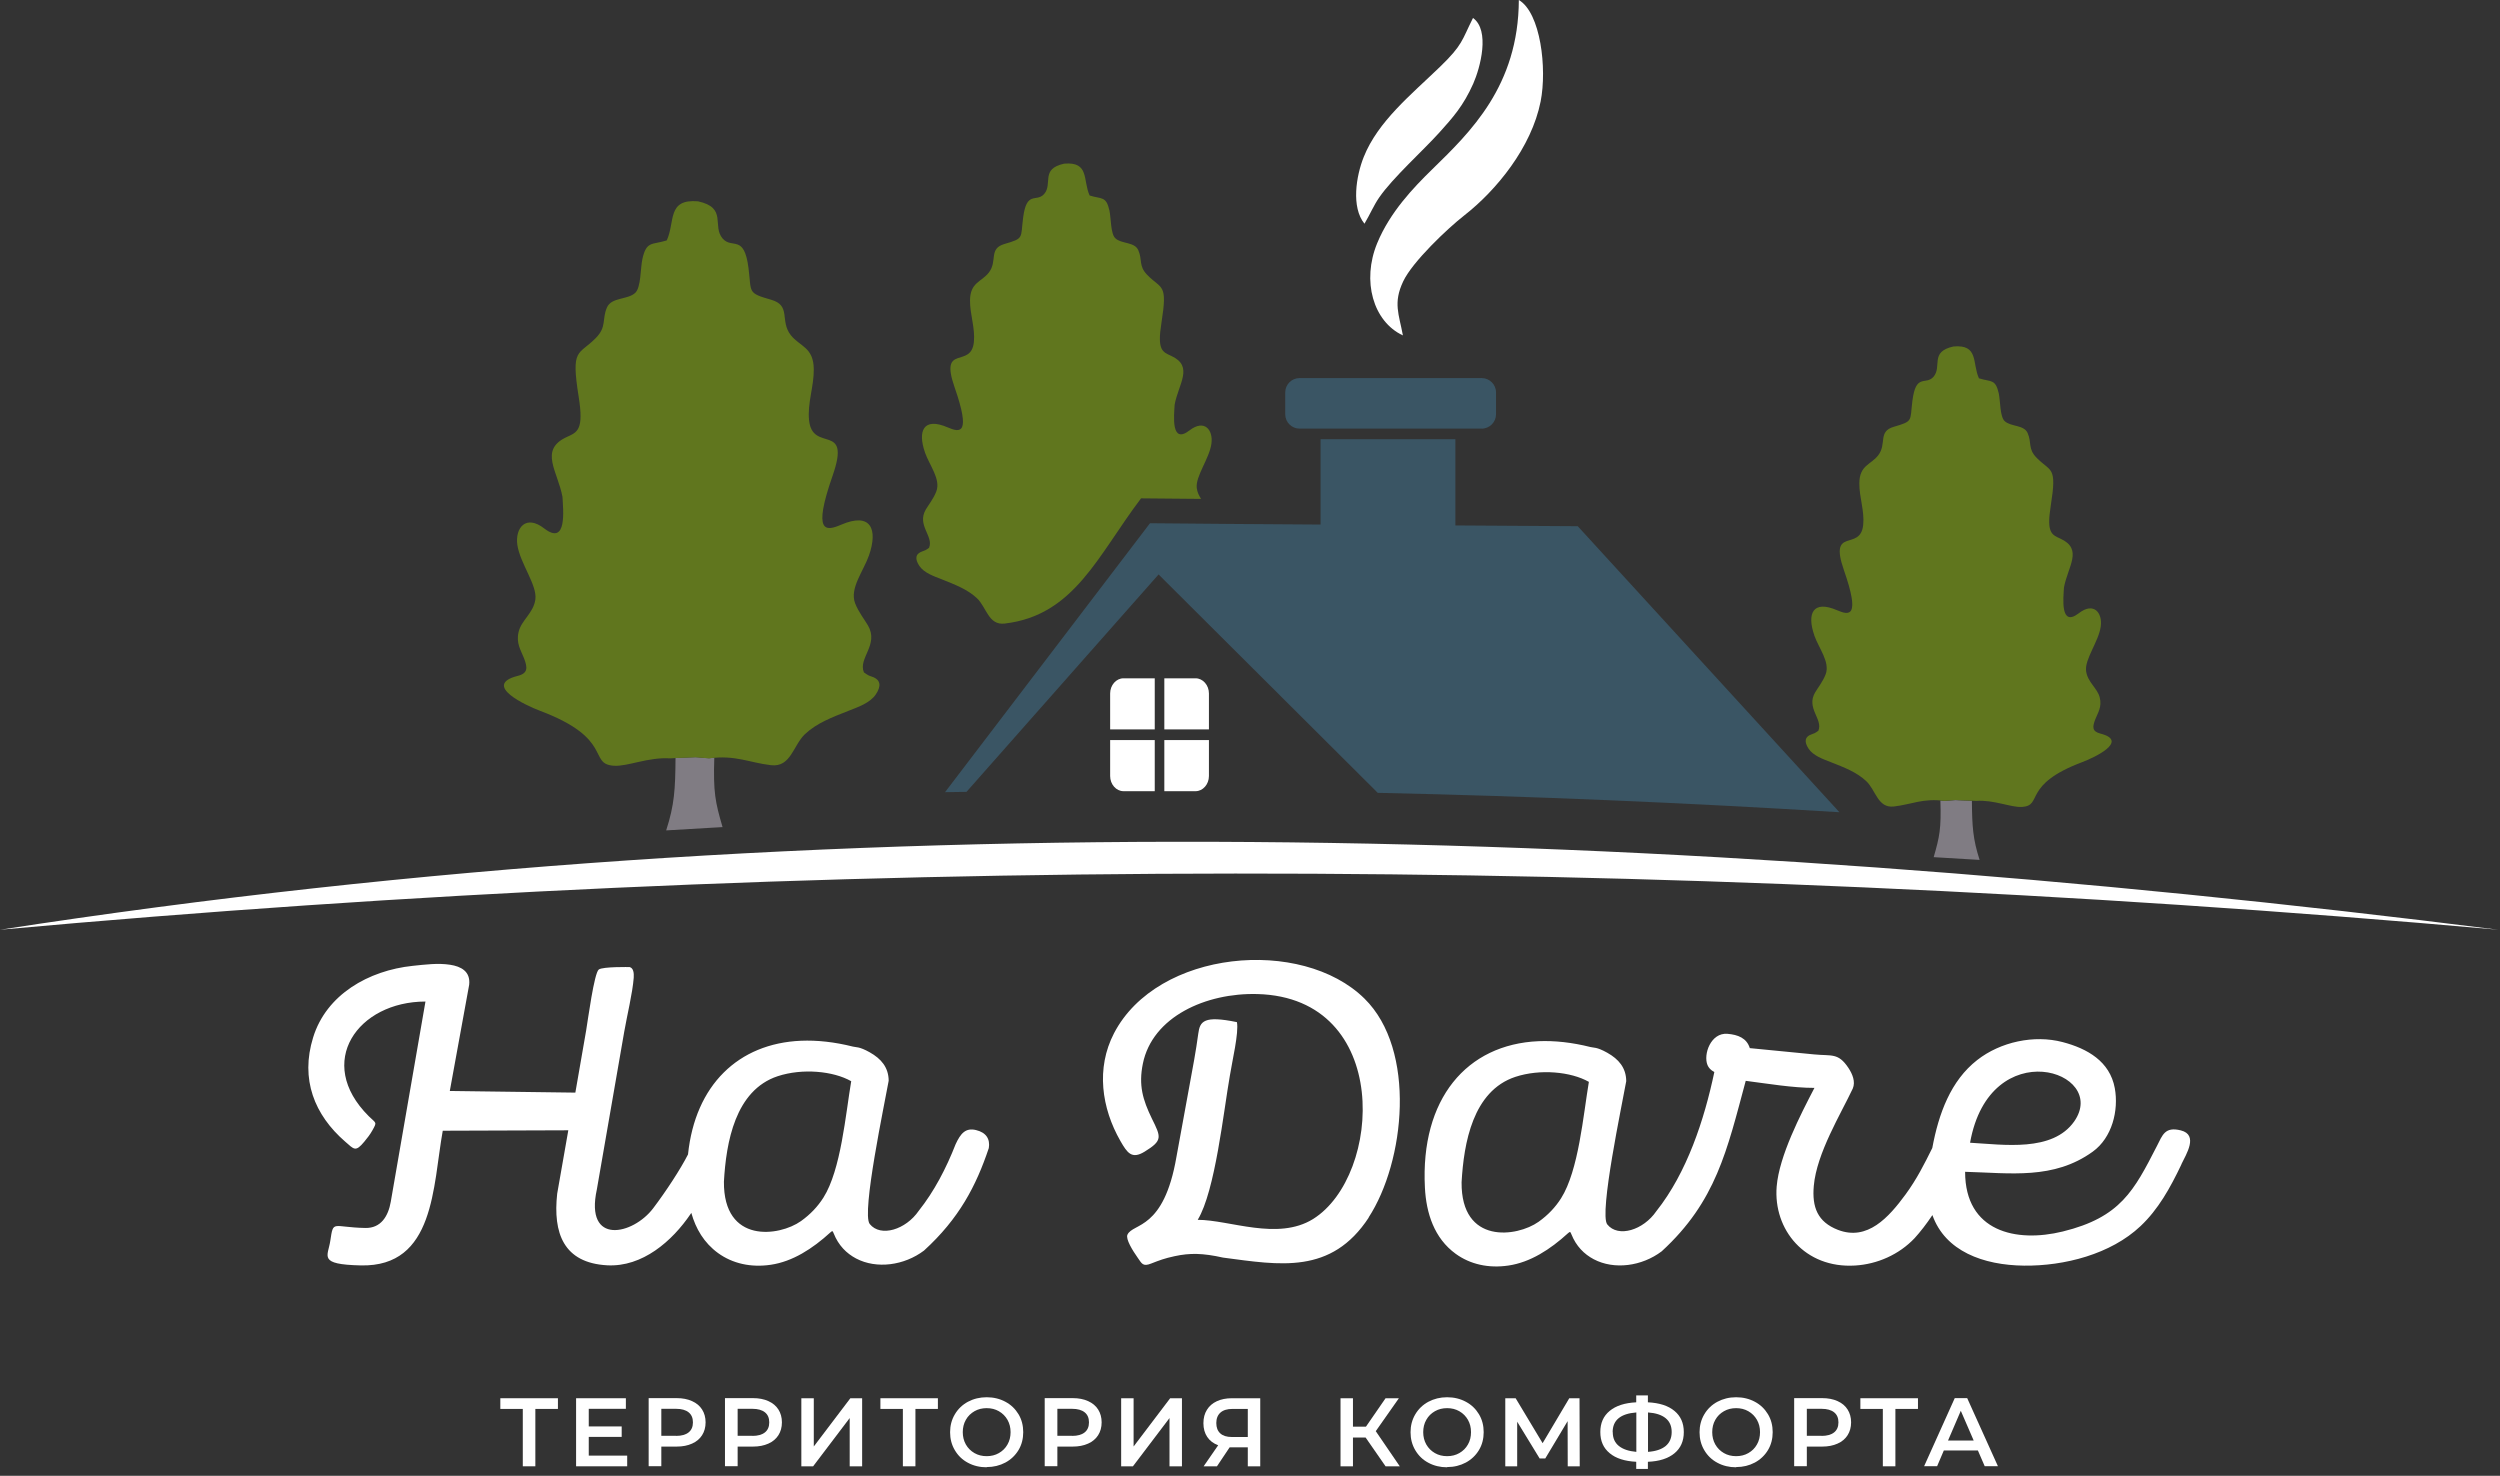
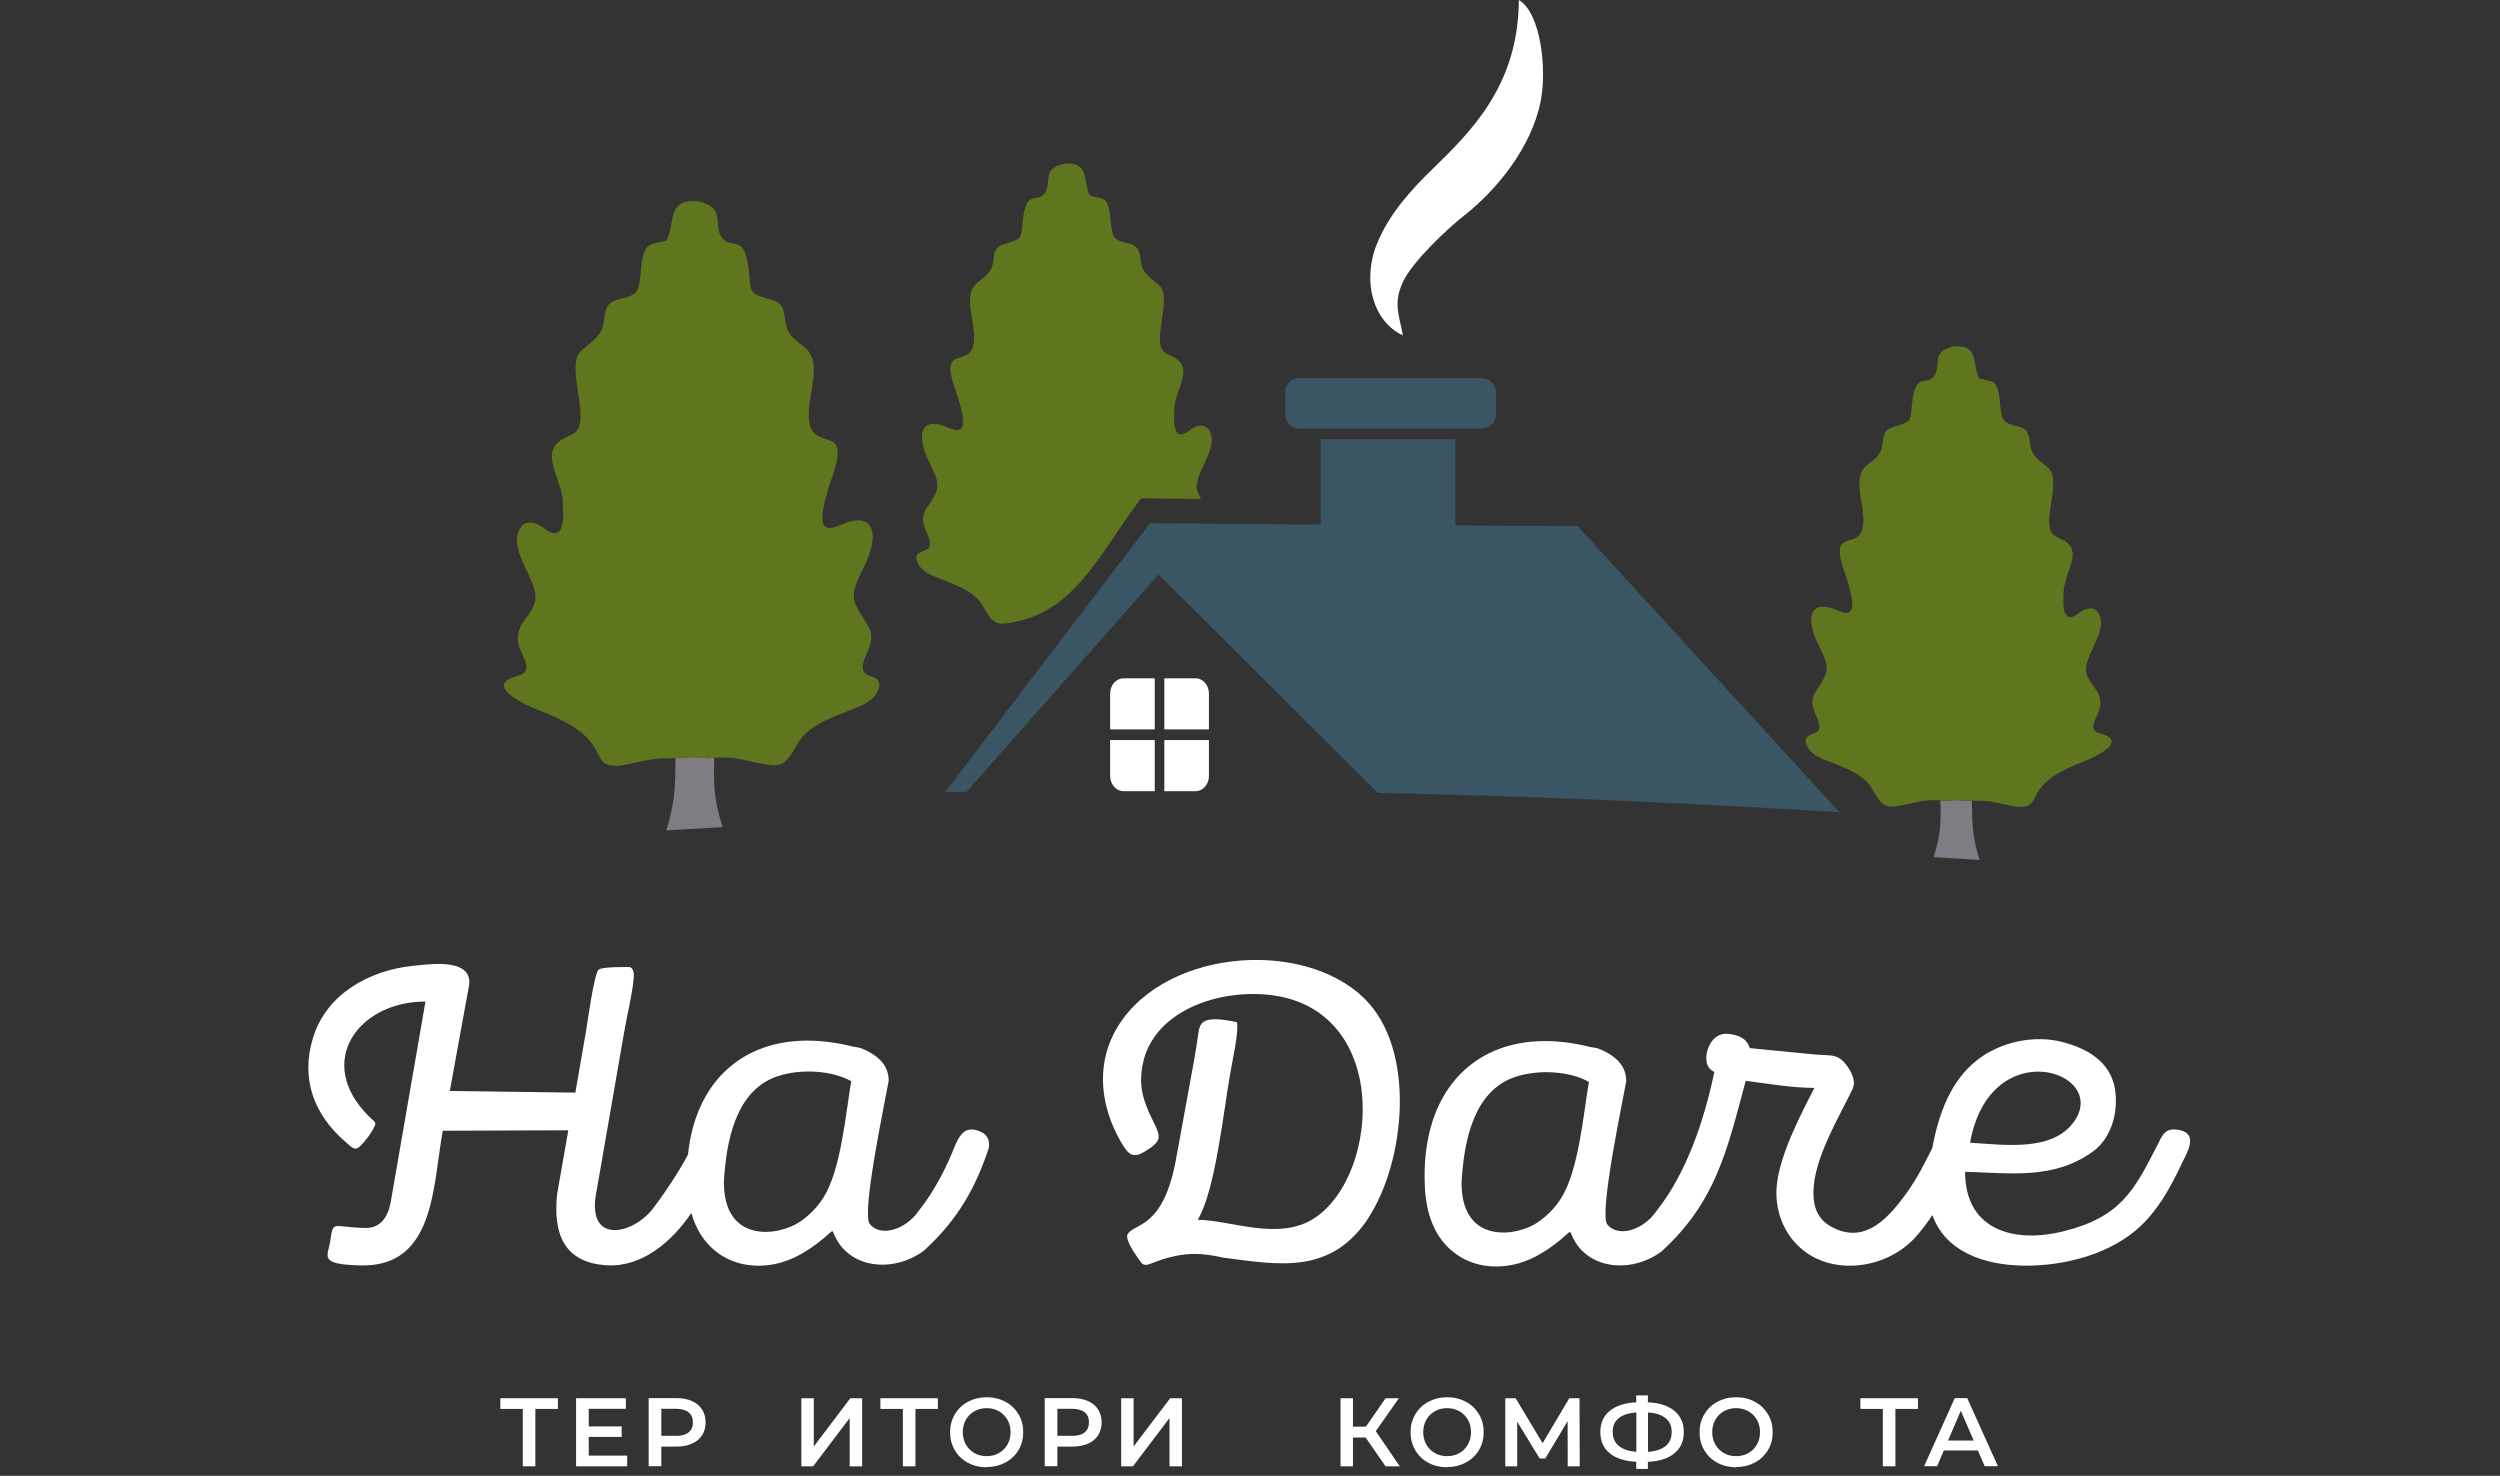
<svg xmlns="http://www.w3.org/2000/svg" width="227" height="134" viewBox="0 0 227 134" fill="none">
  <rect x="0" y="0" width="227" height="134" fill="#333333" stroke="none" />
  <g clip-path="url(#clip0_918_6)">
    <path d="M50.66 127.93H48.61V133.14H47.47V127.93H45.43V126.96H50.66V127.93Z" fill="white" />
    <path d="M56.949 132.17V133.14H52.309V126.96H56.829V127.92H53.459V129.52H56.449V130.47H53.459V132.17H56.949Z" fill="white" />
    <path d="M61.388 130.38C61.888 130.38 62.268 130.27 62.528 130.06C62.788 129.85 62.918 129.55 62.918 129.15C62.918 128.75 62.788 128.45 62.528 128.24C62.268 128.03 61.888 127.92 61.388 127.92H60.048V130.37H61.388V130.38ZM61.438 126.95C61.978 126.95 62.438 127.04 62.838 127.22C63.238 127.4 63.538 127.65 63.748 127.98C63.958 128.31 64.068 128.7 64.068 129.15C64.068 129.6 63.958 129.99 63.748 130.32C63.538 130.65 63.228 130.91 62.838 131.08C62.438 131.26 61.978 131.35 61.438 131.35H60.048V133.13H58.898V126.95H61.438Z" fill="white" />
-     <path d="M68.318 130.38C68.818 130.38 69.198 130.27 69.458 130.06C69.718 129.85 69.848 129.55 69.848 129.15C69.848 128.75 69.718 128.45 69.458 128.24C69.198 128.03 68.818 127.92 68.318 127.92H66.978V130.37H68.318V130.38ZM68.368 126.95C68.908 126.95 69.368 127.04 69.768 127.22C70.168 127.4 70.468 127.65 70.678 127.98C70.888 128.31 70.998 128.7 70.998 129.15C70.998 129.6 70.888 129.99 70.678 130.32C70.468 130.65 70.158 130.91 69.768 131.08C69.368 131.26 68.908 131.35 68.368 131.35H66.978V133.13H65.828V126.95H68.368Z" fill="white" />
    <path d="M72.762 126.96H73.892V131.34L77.212 126.96H78.282V133.14H77.152V128.76L73.832 133.14H72.762V126.96Z" fill="white" />
    <path d="M85.161 127.93H83.121V133.14H81.981V127.93H79.941V126.96H85.161V127.93Z" fill="white" />
    <path d="M89.59 132.22C89.999 132.22 90.37 132.13 90.7 131.94C91.029 131.75 91.29 131.5 91.48 131.16C91.669 130.83 91.76 130.46 91.76 130.04C91.76 129.62 91.669 129.26 91.48 128.92C91.29 128.59 91.029 128.33 90.7 128.14C90.37 127.95 89.999 127.86 89.59 127.86C89.18 127.86 88.809 127.95 88.48 128.14C88.15 128.33 87.889 128.58 87.7 128.92C87.51 129.25 87.419 129.63 87.419 130.04C87.419 130.45 87.51 130.82 87.7 131.16C87.889 131.49 88.15 131.75 88.48 131.94C88.809 132.13 89.18 132.22 89.59 132.22ZM89.59 133.23C88.96 133.23 88.389 133.09 87.889 132.82C87.379 132.55 86.99 132.17 86.7 131.68C86.409 131.19 86.269 130.65 86.269 130.05C86.269 129.45 86.409 128.91 86.7 128.42C86.99 127.93 87.389 127.55 87.889 127.28C88.4 127.01 88.96 126.87 89.59 126.87C90.219 126.87 90.79 127.01 91.29 127.28C91.799 127.55 92.189 127.93 92.48 128.41C92.769 128.89 92.909 129.44 92.909 130.04C92.909 130.64 92.769 131.19 92.48 131.67C92.189 132.15 91.79 132.53 91.29 132.8C90.779 133.07 90.219 133.21 89.59 133.21V133.23Z" fill="white" />
    <path d="M97.349 130.38C97.849 130.38 98.229 130.27 98.489 130.06C98.749 129.85 98.879 129.55 98.879 129.15C98.879 128.75 98.749 128.45 98.489 128.24C98.229 128.03 97.849 127.92 97.349 127.92H96.009V130.37H97.349V130.38ZM97.399 126.95C97.939 126.95 98.399 127.04 98.799 127.22C99.199 127.4 99.499 127.65 99.709 127.98C99.919 128.31 100.029 128.7 100.029 129.15C100.029 129.6 99.919 129.99 99.709 130.32C99.499 130.65 99.189 130.91 98.799 131.08C98.399 131.26 97.939 131.35 97.399 131.35H96.009V133.13H94.859V126.95H97.399Z" fill="white" />
    <path d="M101.801 126.96H102.931V131.34L106.251 126.96H107.321V133.14H106.191V128.76L102.871 133.14H101.801V126.96Z" fill="white" />
-     <path d="M111.9 127.93C111.43 127.93 111.07 128.04 110.82 128.26C110.57 128.48 110.44 128.8 110.44 129.21C110.44 129.62 110.56 129.93 110.8 130.15C111.04 130.37 111.39 130.48 111.85 130.48H113.3V127.93H111.9ZM114.43 126.96V133.14H113.3V131.42H111.65L110.5 133.14H109.29L110.61 131.23C110.18 131.07 109.85 130.82 109.62 130.48C109.39 130.14 109.27 129.72 109.27 129.23C109.27 128.74 109.38 128.35 109.59 128.01C109.8 127.67 110.1 127.41 110.49 127.23C110.88 127.05 111.33 126.96 111.86 126.96H114.43Z" fill="white" />
    <path d="M123.999 130.53H122.849V133.14H121.719V126.96H122.849V129.54H124.029L125.809 126.96H127.019L124.919 129.95L127.099 133.14H125.809L123.999 130.53Z" fill="white" />
    <path d="M131.398 132.22C131.808 132.22 132.178 132.13 132.508 131.94C132.838 131.75 133.098 131.5 133.288 131.16C133.478 130.83 133.568 130.46 133.568 130.04C133.568 129.62 133.478 129.26 133.288 128.92C133.098 128.59 132.838 128.33 132.508 128.14C132.178 127.95 131.808 127.86 131.398 127.86C130.988 127.86 130.618 127.95 130.288 128.14C129.958 128.33 129.698 128.58 129.508 128.92C129.318 129.25 129.228 129.63 129.228 130.04C129.228 130.45 129.318 130.82 129.508 131.16C129.698 131.49 129.958 131.75 130.288 131.94C130.618 132.13 130.988 132.22 131.398 132.22ZM131.398 133.23C130.768 133.23 130.198 133.09 129.698 132.82C129.188 132.55 128.798 132.17 128.508 131.68C128.218 131.19 128.078 130.65 128.078 130.05C128.078 129.45 128.218 128.91 128.508 128.42C128.798 127.93 129.198 127.55 129.698 127.28C130.208 127.01 130.768 126.87 131.398 126.87C132.028 126.87 132.598 127.01 133.098 127.28C133.608 127.55 133.998 127.93 134.288 128.41C134.578 128.89 134.718 129.44 134.718 130.04C134.718 130.64 134.578 131.19 134.288 131.67C133.998 132.15 133.598 132.53 133.098 132.8C132.588 133.07 132.028 133.21 131.398 133.21V133.23Z" fill="white" />
    <path d="M142.35 133.14L142.34 129.04L140.31 132.43H139.8L137.76 129.09V133.14H136.68V126.96H137.62L140.07 131.04L142.49 126.96H143.42L143.44 133.14H142.35Z" fill="white" />
    <path d="M146.439 130.04C146.439 130.58 146.619 130.99 146.989 131.29C147.359 131.59 147.889 131.77 148.579 131.83V128.25C147.149 128.36 146.429 128.95 146.429 130.04M149.629 131.83C150.339 131.78 150.869 131.6 151.239 131.3C151.599 131 151.789 130.57 151.789 130.03C151.789 129.49 151.609 129.07 151.239 128.77C150.869 128.47 150.339 128.3 149.639 128.25V131.83H149.629ZM152.889 130.04C152.889 130.85 152.609 131.49 152.039 131.96C151.469 132.43 150.669 132.69 149.629 132.73V133.38H148.569V132.73C147.529 132.68 146.719 132.42 146.159 131.95C145.589 131.48 145.309 130.85 145.309 130.03C145.309 129.21 145.589 128.58 146.159 128.11C146.729 127.64 147.529 127.38 148.569 127.33V126.7H149.629V127.33C150.669 127.38 151.479 127.64 152.039 128.11C152.609 128.58 152.889 129.22 152.889 130.03V130.04Z" fill="white" />
    <path d="M157.64 132.22C158.05 132.22 158.42 132.13 158.75 131.94C159.08 131.75 159.34 131.5 159.53 131.16C159.72 130.83 159.81 130.46 159.81 130.04C159.81 129.62 159.72 129.26 159.53 128.92C159.34 128.59 159.08 128.33 158.75 128.14C158.42 127.95 158.05 127.86 157.64 127.86C157.23 127.86 156.86 127.95 156.53 128.14C156.2 128.33 155.94 128.58 155.75 128.92C155.56 129.25 155.47 129.63 155.47 130.04C155.47 130.45 155.56 130.82 155.75 131.16C155.94 131.49 156.2 131.75 156.53 131.94C156.86 132.13 157.23 132.22 157.64 132.22ZM157.64 133.23C157.01 133.23 156.44 133.09 155.94 132.82C155.43 132.55 155.04 132.17 154.75 131.68C154.46 131.19 154.32 130.65 154.32 130.05C154.32 129.45 154.46 128.91 154.75 128.42C155.04 127.93 155.44 127.55 155.94 127.28C156.45 127.01 157.01 126.87 157.64 126.87C158.27 126.87 158.84 127.01 159.34 127.28C159.85 127.55 160.24 127.93 160.53 128.41C160.82 128.89 160.96 129.44 160.96 130.04C160.96 130.64 160.82 131.19 160.53 131.67C160.24 132.15 159.84 132.53 159.34 132.8C158.83 133.07 158.27 133.21 157.64 133.21V133.23Z" fill="white" />
-     <path d="M165.4 130.38C165.9 130.38 166.28 130.27 166.54 130.06C166.8 129.85 166.93 129.55 166.93 129.15C166.93 128.75 166.8 128.45 166.54 128.24C166.28 128.03 165.9 127.92 165.4 127.92H164.06V130.37H165.4V130.38ZM165.45 126.95C165.99 126.95 166.45 127.04 166.85 127.22C167.25 127.4 167.55 127.65 167.76 127.98C167.97 128.31 168.08 128.7 168.08 129.15C168.08 129.6 167.97 129.99 167.76 130.32C167.55 130.65 167.24 130.91 166.85 131.08C166.45 131.26 165.99 131.35 165.45 131.35H164.06V133.13H162.91V126.95H165.45Z" fill="white" />
    <path d="M174.152 127.93H172.102V133.14H170.962V127.93H168.922V126.96H174.152V127.93Z" fill="white" />
    <path d="M179.211 130.8L178.041 128.1L176.881 130.8H179.201H179.211ZM179.591 131.7H176.501L175.891 133.13H174.711L177.491 126.95H178.621L181.411 133.13H180.211L179.591 131.7Z" fill="white" />
-     <path fill-rule="evenodd" clip-rule="evenodd" d="M0 84.42C76.02 72.67 151.55 74.93 226.84 84.42C149.54 77.54 73.96 77.7 0 84.42Z" fill="white" />
    <path fill-rule="evenodd" clip-rule="evenodd" d="M117.999 34.33H134.539C135.249 34.33 135.839 34.91 135.839 35.63V37.62C135.839 38.33 135.259 38.92 134.539 38.92H117.999C117.289 38.92 116.699 38.34 116.699 37.62V35.63C116.699 34.92 117.279 34.33 117.999 34.33ZM143.259 47.78C139.559 47.75 135.859 47.73 132.149 47.71V39.88H119.909V47.63C114.739 47.6 109.579 47.56 104.419 47.51L85.809 71.93C86.459 71.92 87.109 71.91 87.759 71.9L105.199 52.16L125.099 71.99C139.079 72.29 153.059 72.89 167.019 73.75L143.259 47.78Z" fill="#3A5564" />
    <path fill-rule="evenodd" clip-rule="evenodd" d="M127.38 30.44C127.03 28.54 126.48 27.51 127.41 25.55C128.25 23.76 131.47 20.72 132.93 19.58C135.88 17.28 139.06 13.39 139.89 9.21C140.48 6.22 139.89 1.16 137.91 0C137.88 7.82 133.48 12.02 130.04 15.38C128.35 17.03 126.21 19.26 125.05 22.08C123.63 25.52 124.69 29.19 127.37 30.45" fill="white" />
-     <path fill-rule="evenodd" clip-rule="evenodd" d="M123.889 20.32C124.419 19.43 124.719 18.67 125.239 17.92C126.459 16.15 129.239 13.65 130.679 12.05C131.909 10.68 132.859 9.64 133.769 7.6C134.419 6.13 135.309 2.76 133.749 1.63C132.719 3.68 132.839 4.05 130.739 6.08C128.119 8.61 125.119 11.02 123.829 14.25C123.139 15.97 122.669 18.82 123.899 20.32" fill="white" />
    <path fill-rule="evenodd" clip-rule="evenodd" d="M104.851 61.59H102.011C101.351 61.59 100.801 62.21 100.801 62.97V66.23H104.851V61.59ZM105.721 61.59H108.561C109.221 61.59 109.771 62.21 109.771 62.97V66.23H105.721V61.59ZM105.721 71.84H108.561C109.221 71.84 109.771 71.22 109.771 70.46V67.2H105.721V71.84ZM104.851 71.84H102.011C101.351 71.84 100.801 71.22 100.801 70.46V67.2H104.851V71.84Z" fill="white" />
    <path d="M77.282 98.17C75.662 97.25 72.862 96.98 70.612 97.72C66.752 99 65.932 103.73 65.732 107.29C65.682 112.97 70.762 112.27 72.722 110.88C73.592 110.26 74.252 109.55 74.762 108.75C76.362 106.23 76.782 101.17 77.292 98.16M144.262 98.23C142.642 97.31 139.842 97.04 137.592 97.78C133.732 99.06 132.912 103.79 132.712 107.35C132.662 113.03 137.742 112.33 139.702 110.94C140.572 110.32 141.232 109.61 141.742 108.81C143.342 106.29 143.762 101.23 144.272 98.22L144.262 98.23ZM178.882 103.76C181.922 103.93 186.372 104.63 188.342 101.82C191.522 97.25 180.672 93.74 178.882 103.76ZM198.072 105.73C197.042 107.89 195.972 109.81 194.362 111.33C191.652 113.89 187.432 114.96 183.782 114.92C180.082 114.88 176.622 113.61 175.462 110.33C174.922 111.14 174.362 111.86 173.842 112.43C172.432 113.92 170.452 114.79 168.442 114.91C163.882 115.19 161.002 111.65 161.322 107.73C161.552 104.96 163.482 101.22 164.752 98.78C162.772 98.78 160.542 98.4 158.512 98.14C156.812 104.46 155.822 109.09 150.882 113.62C149.082 114.98 146.572 115.32 144.712 114.34C143.842 113.88 143.112 113.15 142.682 112.07C142.592 111.85 142.572 111.8 142.382 111.97C140.752 113.46 138.942 114.62 136.972 114.91C135.162 115.18 133.492 114.8 132.182 113.85C130.222 112.43 129.502 110.16 129.382 107.84C128.962 99.78 133.172 94.82 139.702 94.54C141.162 94.48 142.742 94.65 144.412 95.07C144.692 95.15 144.962 95.04 145.942 95.59C146.972 96.17 147.652 96.95 147.662 98.17C147.322 100.11 145.172 110.23 145.942 111.18C146.932 112.41 149.222 111.69 150.392 109.98C153.182 106.47 154.752 101.66 155.662 97.34C155.332 97.17 155.142 96.95 155.042 96.71C154.642 95.75 155.332 93.75 156.852 93.87C157.812 93.95 158.602 94.26 158.882 95.17C160.832 95.36 162.772 95.55 164.722 95.74C166.332 95.9 166.902 95.57 167.832 96.96C168.212 97.53 168.492 98.23 168.232 98.84C167.152 101.14 164.952 104.71 164.692 107.68C164.522 109.61 165.032 110.95 166.882 111.67C169.562 112.71 171.502 110.53 173.022 108.46C174.052 107.05 174.722 105.71 175.452 104.24C176.032 101.11 177.122 98.13 179.532 96.25C181.642 94.6 184.692 93.94 187.282 94.62C189.532 95.21 191.572 96.37 192.022 98.8C192.392 100.82 191.782 103.3 190.022 104.57C186.472 107.13 182.552 106.51 178.432 106.4C178.432 111.84 183.062 112.86 187.302 111.82C192.552 110.53 193.772 108.1 195.842 104.07C196.362 103.05 196.572 102.28 198.022 102.64C199.642 103.05 198.502 104.81 198.072 105.71V105.73ZM124.292 110.54C120.882 115.75 116.212 114.87 111.052 114.19C109.212 113.78 108.052 113.76 106.662 114.06C105.732 114.26 105.292 114.43 104.522 114.73C103.772 115.03 103.682 114.74 103.302 114.2C102.842 113.55 102.192 112.5 102.372 112.11C102.872 111.02 105.672 111.74 106.822 105.04C107.222 102.87 107.622 100.7 108.012 98.53C108.302 96.96 108.592 95.44 108.802 93.86C108.952 92.73 109.302 92.19 112.312 92.81C112.502 93.76 111.872 96.39 111.672 97.67C111.102 100.89 110.342 108.15 108.752 110.76C111.642 110.76 116.012 112.68 119.222 110.69C125.512 106.77 126.412 90.6 114.182 90.26C109.492 90.13 104.632 92.33 103.772 96.58C103.372 98.54 103.762 99.86 104.592 101.57C105.422 103.25 105.592 103.55 103.932 104.57C102.762 105.29 102.352 104.68 101.732 103.6C100.022 100.61 99.502 97 101.152 93.82C105.102 86.23 118.192 85.06 123.892 90.67C128.642 95.34 127.572 105.49 124.262 110.56L124.292 110.54ZM89.782 104.25C88.632 107.68 87.092 110.64 83.902 113.55C82.102 114.91 79.592 115.25 77.732 114.27C76.862 113.81 76.132 113.08 75.702 112C75.612 111.78 75.592 111.72 75.402 111.9C73.772 113.39 71.962 114.55 69.992 114.84C68.182 115.11 66.512 114.73 65.202 113.78C63.922 112.85 63.172 111.56 62.772 110.13L62.712 110.22C61.032 112.7 58.332 115.06 55.132 114.89C51.162 114.67 50.202 111.96 50.592 108.39L51.602 102.63L40.202 102.67C39.292 107.7 39.502 115.05 32.762 114.9C28.842 114.81 29.782 114.09 29.992 112.66C30.282 110.73 30.152 111.44 33.172 111.5C34.582 111.53 35.252 110.44 35.482 109.12L38.632 90.94C32.512 90.94 28.552 96.44 33.482 101.35C34.162 102.02 34.252 101.85 33.812 102.64C33.612 103 33.352 103.34 33.082 103.66C32.272 104.64 32.152 104.36 31.342 103.66C28.552 101.24 27.252 98 28.432 94.2C29.632 90.3 33.472 88.12 37.462 87.7C38.622 87.58 39.762 87.43 40.872 87.6C41.842 87.75 42.732 88.19 42.602 89.41L40.842 99.06L52.242 99.21L53.222 93.57C53.382 92.62 53.952 88.33 54.372 88.03C54.752 87.76 57.172 87.81 57.172 87.81C57.512 87.9 57.572 88.33 57.542 88.78C57.432 90.2 56.932 92.22 56.682 93.67L54.192 108.01C53.082 113.12 57.472 112.13 59.302 109.72C60.462 108.19 61.792 106.16 62.472 104.82C63.122 98.53 67.042 94.74 72.732 94.5C74.192 94.44 75.772 94.61 77.442 95.03C77.722 95.11 77.992 95 78.972 95.55C80.002 96.13 80.682 96.91 80.692 98.13C80.352 100.07 78.202 110.19 78.972 111.14C79.962 112.37 82.252 111.65 83.422 109.94C84.822 108.18 85.912 106.09 86.772 103.89C87.222 102.92 87.672 102.38 88.622 102.61C89.542 102.83 89.922 103.42 89.782 104.26V104.25Z" fill="white" />
    <path fill-rule="evenodd" clip-rule="evenodd" d="M64.858 68.8C64.758 71.93 64.938 72.81 65.608 75.1C63.898 75.2 62.198 75.3 60.488 75.4C61.238 73.08 61.318 71.68 61.338 68.82C61.938 68.8 62.678 68.78 63.158 68.75L64.368 68.85C64.528 68.83 64.688 68.81 64.838 68.8" fill="#807C83" />
    <path fill-rule="evenodd" clip-rule="evenodd" d="M63.172 68.76C62.551 68.8 61.481 68.81 60.852 68.86C58.852 68.73 56.992 69.61 55.742 69.53C53.371 69.38 55.761 67.07 49.032 64.54C47.782 64.07 43.731 62.2 47.011 61.37C47.962 61.13 47.901 60.61 47.581 59.77C47.301 59.04 46.842 58.42 47.092 57.37C47.342 56.31 48.441 55.67 48.611 54.43C48.791 53.12 47.212 51.15 46.971 49.45C46.772 47.96 47.731 46.68 49.411 47.98C51.522 49.61 51.132 46.25 51.072 45.11C50.642 42.79 48.931 40.86 51.441 39.69C52.422 39.24 53.032 39.07 52.541 36.01C51.831 31.53 52.522 32.31 54.121 30.67C55.102 29.66 54.642 29.01 55.111 27.92C55.522 26.97 56.981 27.24 57.681 26.59C58.212 26.09 58.142 24.37 58.331 23.51C58.702 21.85 59.212 22.25 60.541 21.83C61.322 20.14 60.541 18.04 63.382 18.28C66.082 18.87 64.612 20.52 65.632 21.68C66.501 22.63 67.561 21.24 67.962 24.32C68.251 26.6 67.832 26.59 70.031 27.22C71.862 27.75 70.781 29.12 71.802 30.43C72.621 31.47 73.871 31.51 73.891 33.52C73.912 35.09 73.302 36.6 73.462 38.15C73.761 41.18 77.322 38.26 75.602 43.19C73.772 48.43 74.962 48.25 76.362 47.65C79.112 46.46 79.722 48.09 78.901 50.44C78.401 51.86 77.132 53.42 77.641 54.77C77.942 55.56 78.541 56.32 78.811 56.79C79.832 58.54 77.901 59.76 78.442 61.05C78.802 61.32 78.951 61.37 79.141 61.43C80.011 61.71 80.011 62.32 79.531 63.04C79.001 63.84 77.882 64.21 77.022 64.55C75.552 65.13 74.151 65.66 73.091 66.66C72.022 67.67 71.811 69.69 70.011 69.48C68.031 69.25 66.761 68.53 64.382 68.86L63.172 68.76Z" fill="#60761E" />
    <path fill-rule="evenodd" clip-rule="evenodd" d="M176.188 72.69C176.268 75.24 176.118 75.96 175.578 77.83C176.968 77.91 178.358 77.99 179.748 78.08C179.138 76.19 179.068 75.04 179.048 72.71C178.558 72.69 177.948 72.68 177.558 72.65L176.568 72.73C176.438 72.71 176.308 72.7 176.188 72.69Z" fill="#807C83" />
    <path fill-rule="evenodd" clip-rule="evenodd" d="M164.738 57.7C165.148 58.86 166.188 60.13 165.768 61.23C165.528 61.87 165.038 62.49 164.808 62.88C163.978 64.31 165.548 65.3 165.108 66.35C164.818 66.57 164.688 66.61 164.538 66.66C163.828 66.89 163.828 67.38 164.218 67.98C164.648 68.63 165.568 68.94 166.258 69.21C167.458 69.68 168.598 70.12 169.458 70.93C170.328 71.75 170.498 73.4 171.968 73.23C173.578 73.04 174.618 72.46 176.558 72.72L177.548 72.64C178.058 72.68 178.928 72.68 179.438 72.72C181.068 72.61 182.588 73.33 183.598 73.27C185.538 73.15 183.578 71.26 189.068 69.2C190.088 68.82 193.388 67.29 190.718 66.61C189.938 66.41 189.988 65.99 190.258 65.3C190.488 64.71 190.868 64.2 190.658 63.34C190.448 62.48 189.558 61.96 189.418 60.94C189.268 59.87 190.558 58.26 190.748 56.88C190.918 55.66 190.128 54.62 188.758 55.68C187.038 57.01 187.358 54.27 187.408 53.34C187.758 51.45 189.158 49.87 187.108 48.92C186.308 48.55 185.808 48.42 186.208 45.92C186.788 42.27 186.228 42.9 184.918 41.56C184.118 40.74 184.498 40.2 184.108 39.32C183.768 38.55 182.578 38.77 182.018 38.23C181.588 37.82 181.638 36.42 181.488 35.72C181.188 34.37 180.768 34.7 179.688 34.35C179.058 32.97 179.688 31.26 177.378 31.46C175.178 31.94 176.378 33.29 175.548 34.23C174.838 35 173.968 33.87 173.648 36.38C173.408 38.24 173.758 38.23 171.968 38.75C170.478 39.18 171.358 40.3 170.528 41.36C169.858 42.21 168.838 42.24 168.828 43.88C168.818 45.16 169.308 46.39 169.178 47.66C168.928 50.13 166.028 47.75 167.428 51.77C168.918 56.05 167.948 55.9 166.808 55.41C164.568 54.44 164.068 55.76 164.738 57.68" fill="#60761E" />
    <path fill-rule="evenodd" clip-rule="evenodd" d="M83.988 41.09C84.398 42.25 85.438 43.52 85.018 44.62C84.778 45.26 84.288 45.88 84.058 46.27C83.228 47.7 84.798 48.69 84.358 49.74C84.068 49.96 83.938 50 83.788 50.05C83.078 50.28 83.078 50.77 83.468 51.37C83.898 52.02 84.818 52.33 85.508 52.6C86.708 53.08 87.848 53.51 88.708 54.32C89.578 55.14 89.748 56.79 91.218 56.62C97.568 55.88 99.688 50.41 103.608 45.25C105.428 45.27 107.238 45.29 109.058 45.3C108.878 45.02 108.718 44.71 108.668 44.34C108.518 43.27 109.808 41.66 109.998 40.28C110.168 39.06 109.378 38.02 108.008 39.08C106.288 40.41 106.608 37.67 106.658 36.74C107.008 34.85 108.408 33.27 106.358 32.32C105.558 31.95 105.058 31.82 105.458 29.32C106.038 25.67 105.478 26.31 104.168 24.96C103.368 24.14 103.748 23.6 103.358 22.72C103.018 21.94 101.828 22.17 101.268 21.63C100.838 21.22 100.888 19.82 100.738 19.12C100.438 17.77 100.018 18.1 98.938 17.75C98.308 16.37 98.938 14.66 96.628 14.86C94.428 15.34 95.628 16.69 94.798 17.63C94.088 18.4 93.218 17.27 92.898 19.78C92.658 21.64 93.008 21.63 91.218 22.15C89.728 22.58 90.608 23.7 89.778 24.76C89.108 25.61 88.088 25.64 88.078 27.28C88.068 28.56 88.558 29.79 88.428 31.06C88.178 33.53 85.278 31.15 86.678 35.17C88.168 39.45 87.198 39.3 86.058 38.81C83.818 37.84 83.318 39.16 83.988 41.08" fill="#60761E" />
  </g>
  <defs>
    <clipPath id="clip0_918_6">
      <rect width="226.84" height="133.38" fill="white" />
    </clipPath>
  </defs>
</svg>